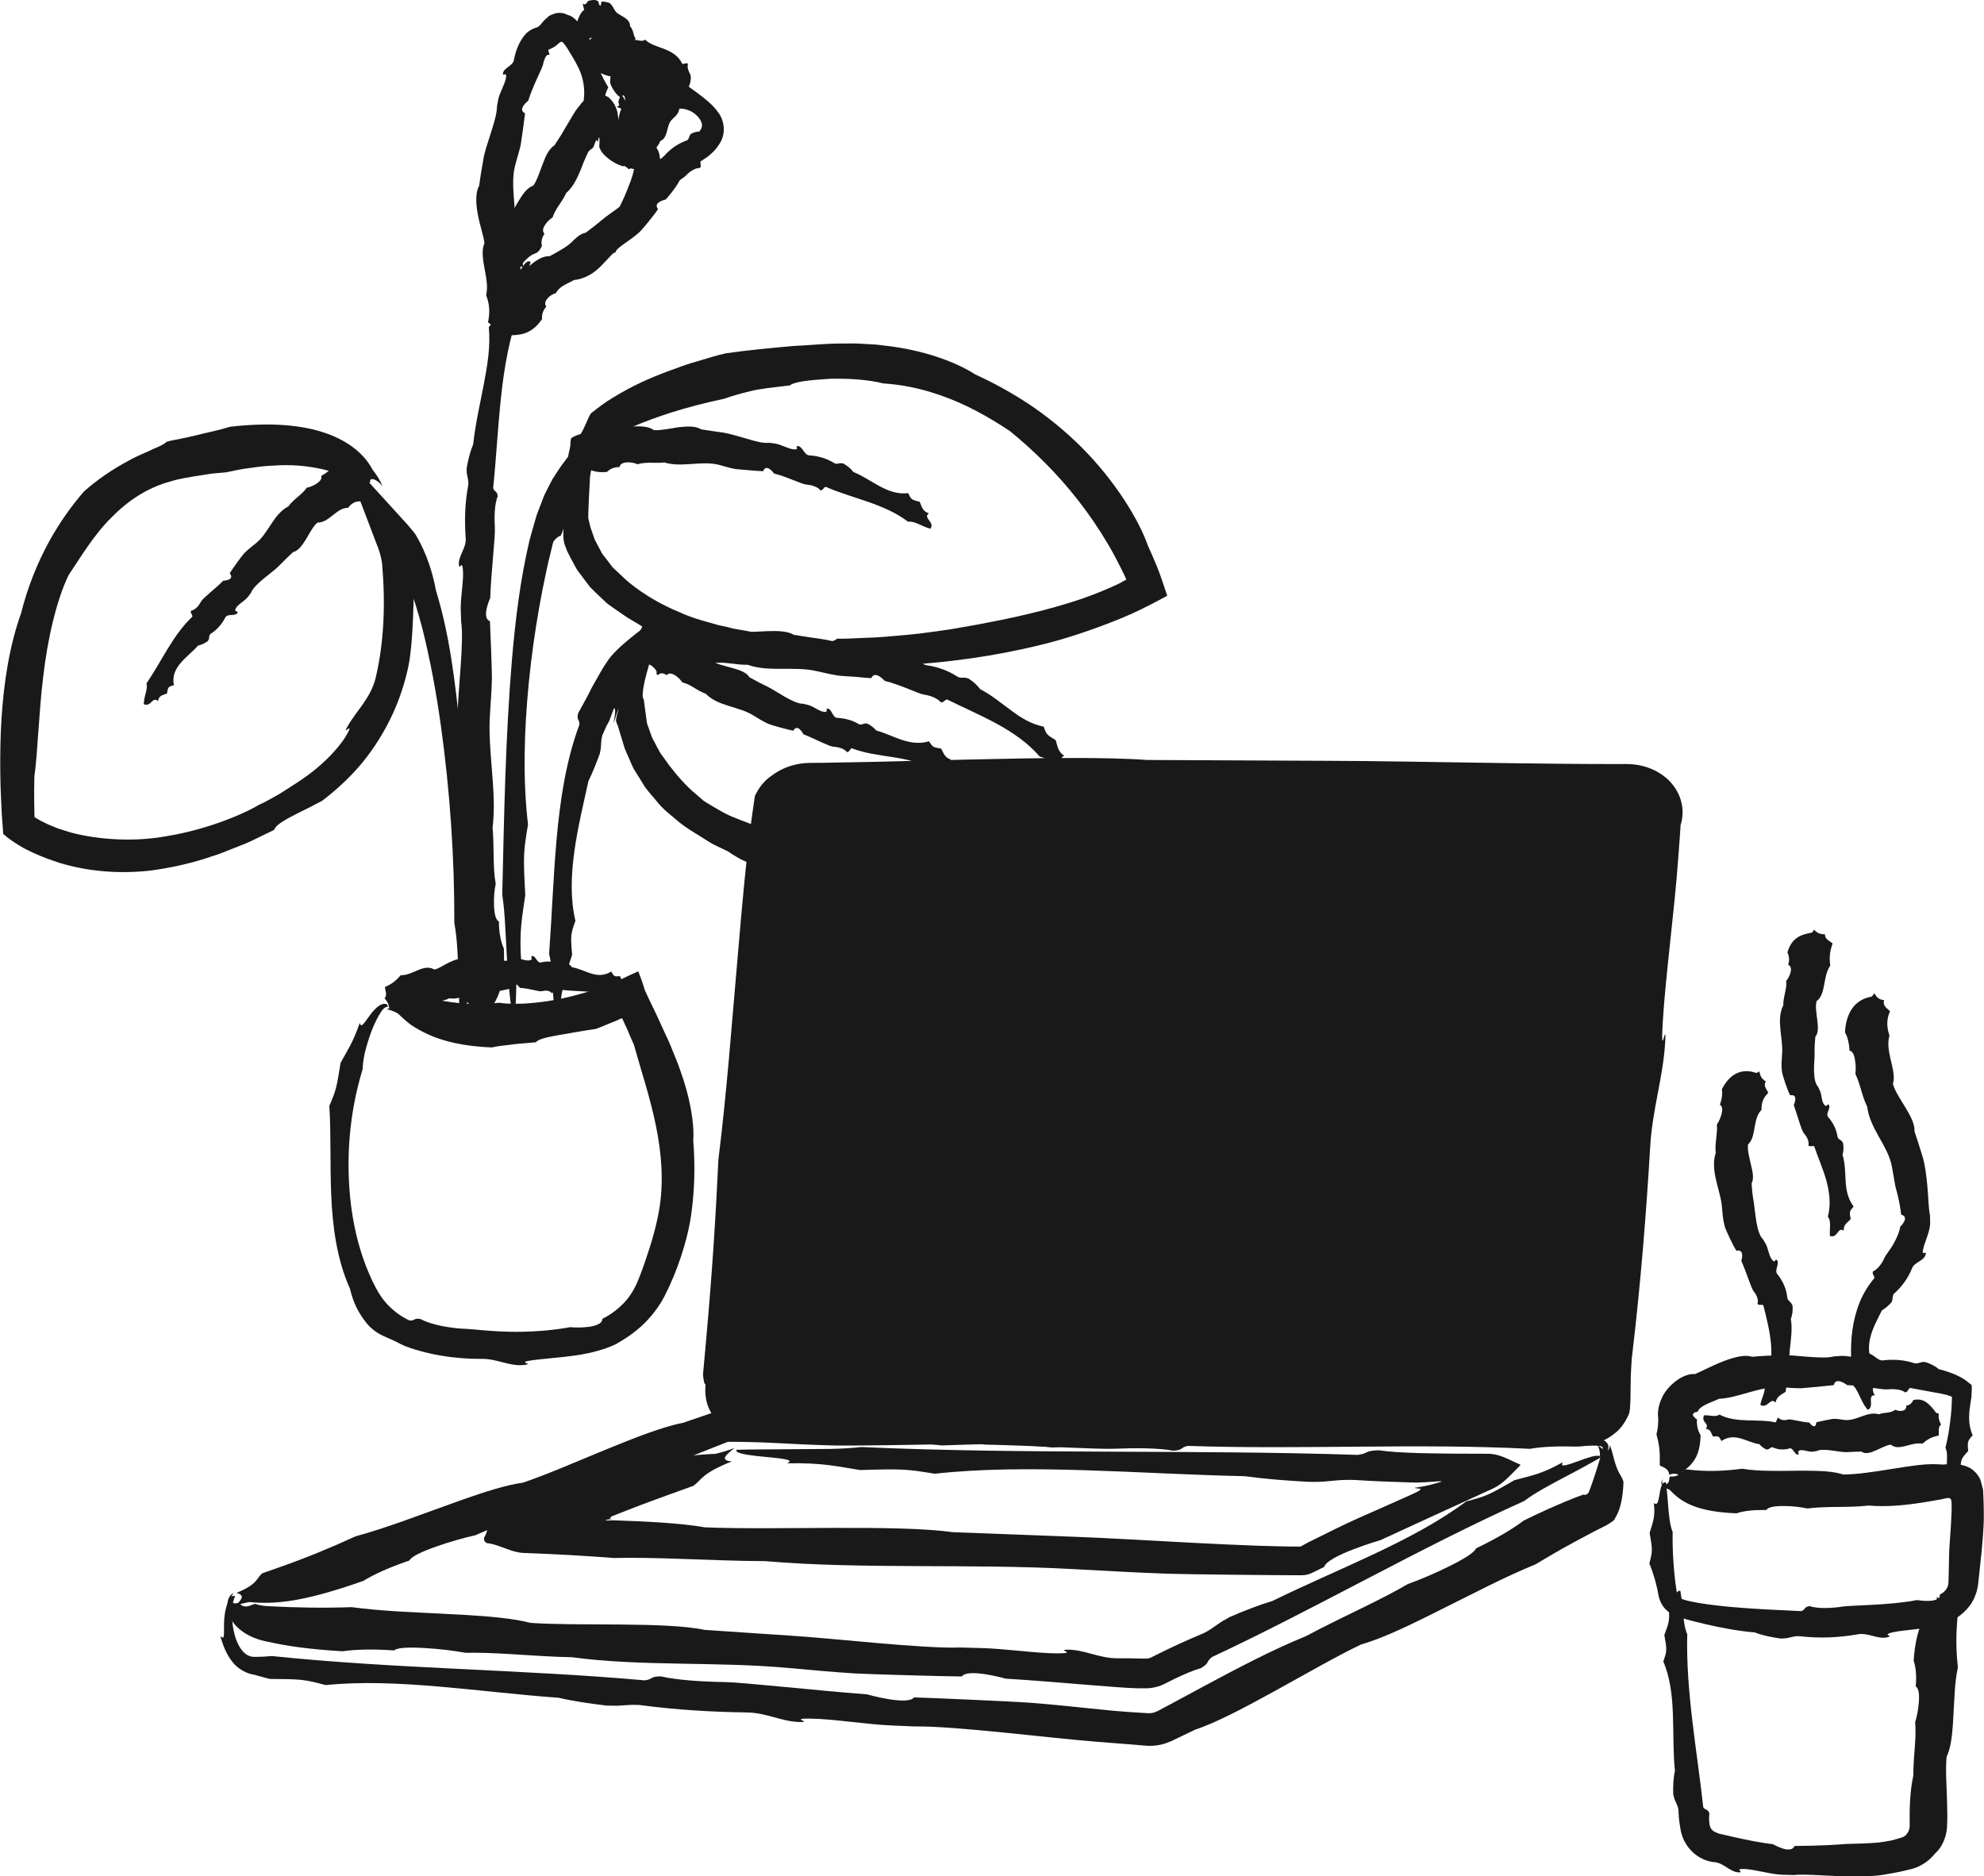
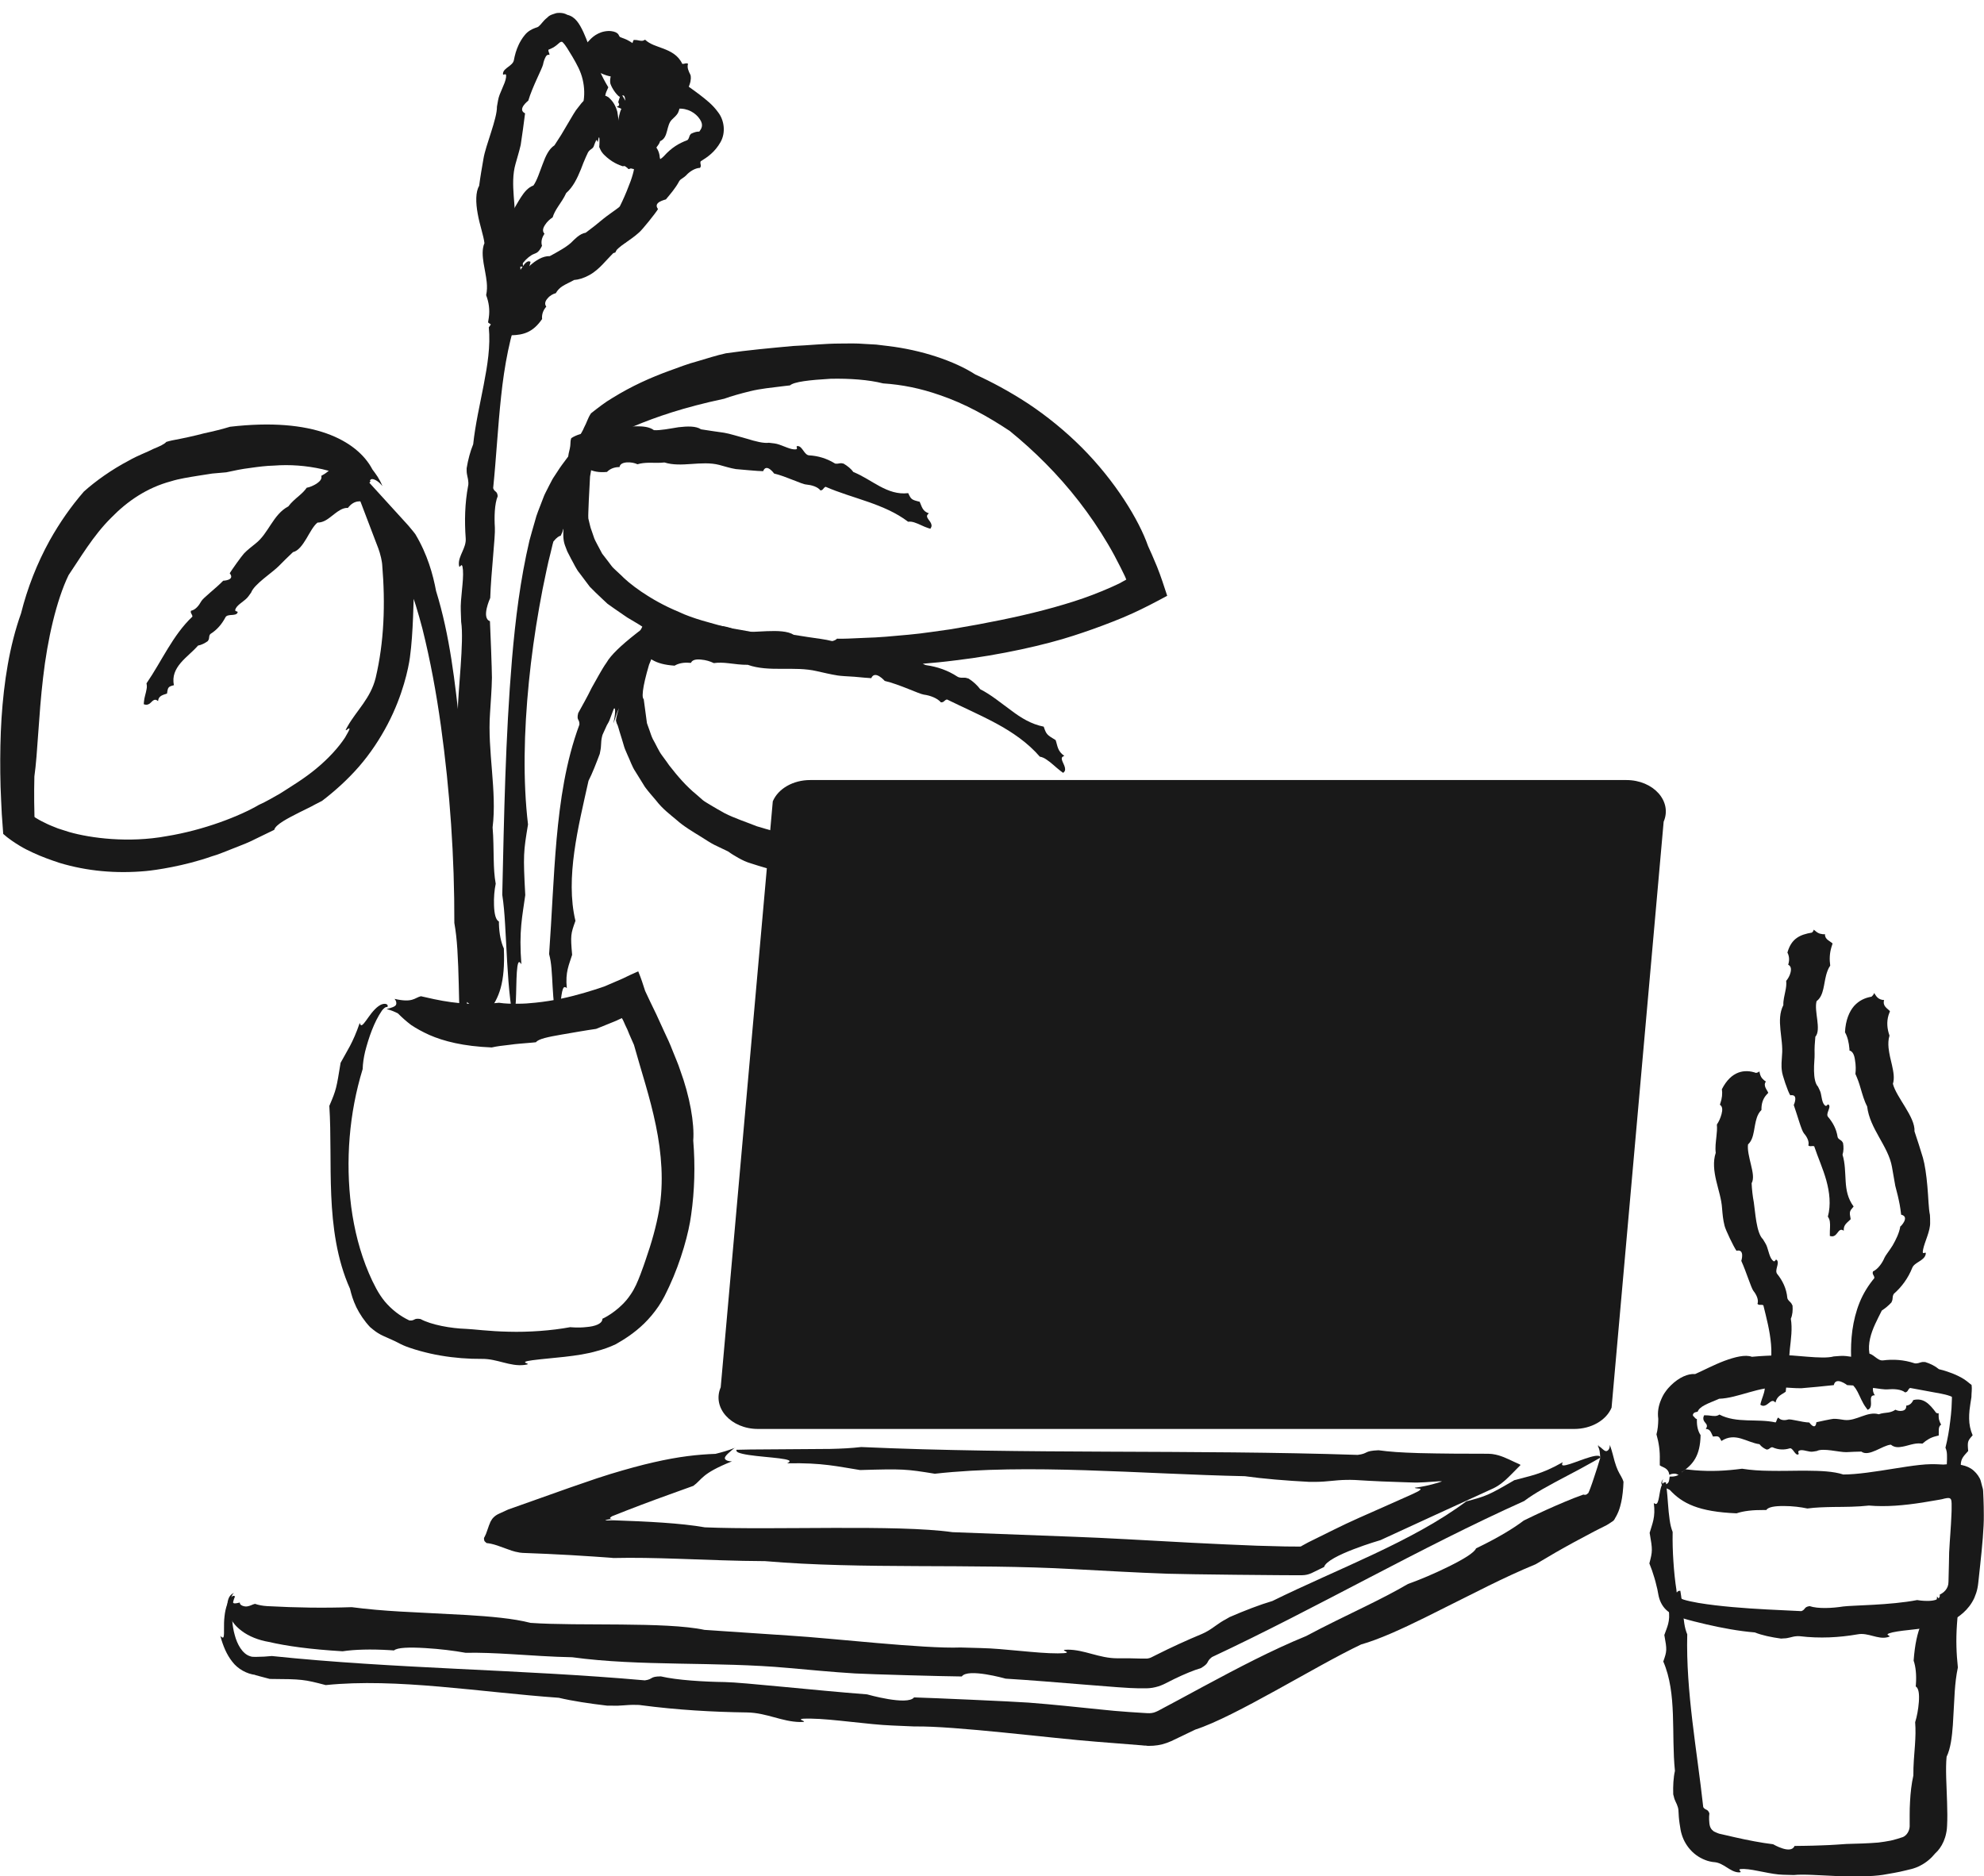
<svg xmlns="http://www.w3.org/2000/svg" id="Layer_2" viewBox="0 0 209.52 198.13">
  <defs>
    <style>
      .cls-1 {
        fill: #191919;
      }
    </style>
  </defs>
  <g id="Illustrations">
    <g>
      <g>
        <g>
          <path class="cls-1" d="M80.05,150.91h86.2c1.78,0,3.37-.9,3.94-2.25l5.5-61.88c.93-2.16-1.08-4.4-3.94-4.4h-86.2c-1.78,0-3.37.9-3.94,2.25l-5.5,61.88c-.93,2.16,1.08,4.4,3.94,4.4Z" />
-           <path class="cls-1" d="M80.05,150.57c-1.22,0-2.11-.43-2.73-1.02-.37-.48-.56-1.05-.55-1.55.01-.25.06-.48.17-.7.05-.13.08-.13.23-.45.12-.26.13-.57.18-.72.37-1.52.72-3.21,1.07-5.19.69-3.96,1.34-9.09,2-16.37-.03-2.66.14-6.25.52-10.45l.09-.97c-.27-.73-.15-3.35.17-6.9.29-3.23.67-6.45,1.05-9,.17-3.27.44-6.51.76-10.07l.15-1.7.03-.27s0-.09.03-.13c.04-.08.09-.15.15-.21.39-.45,1.14-.8,1.91-.85,2.23-.02,4.46-.04,6.7-.07,15.18.56,32.22-.45,48.1-.19,4.86.07,9.72.16,14.91.17,1.62-.02,6.67-.07,11.75-.13,1.27-.02,2.55-.04,3.77-.06.59,0,1.29-.03,1.65,0,.43.03.82.15,1.16.3.7.31,1.11.82,1.24,1.23.09.21.07.39.08.56-.02.08-.02.16-.04.24-.05.17-.1.32-.14.45.05.12.08.32.12.46.03.13.06.29.08.47.03.35.04.79.02,1.28-.04.97-.17,2.15-.32,3.29-.31,2.27-.73,4.38-.73,4.38-.97,10.78-2.61,25.81-2.82,29.51-.25,4.32-.71,9.95-1.29,13.28-.11,2.37.23,1.51.25,3.28l-.46,4.85-.09,1.01c-.09.23-.2.39-.4.59-.41.42-.99.72-1.62.87-.32.07-.64.11-.98.11h-1.22s-2.44.01-2.44.01l-4.87.03c-6.49.07-12.98.14-19.46.21-12.96.15-25.87.28-38.69.08-1.56.14-3,.22-4.86.27-4.02.08-8.44.17-12.46.24l-2.17.06c0,.09-.02.19.28.28,1.5.43,6.84.4,7.93.71.3.09.07.22-.24.32,5.56-.17,7.98.24,11.44.54,6.7-.23,7.11-.21,11.69.22,14.5-1.31,32.14-.44,48.47-.45,1.43.12,3.03.21,4.75.28.43.02.86.04,1.3.05l.69.02c.3,0,.61-.01.91-.05,1.22-.15,2.48-.62,3.54-1.58.32-.3.71-.79.96-1.29.11-.19.19-.39.28-.58.05-.2.07-.41.09-.6.03-.48.03-.57.04-.8,0-.4.02-.78.02-1.15,0-.74.01-1.47.07-2.39.02-.31.05-.93.11-1.34.89-7.52,1.47-14.8,1.89-21.9.24-4.01,1.36-7.28,1.58-10.99.16-2.78-.53,2.42-.25-2.2.27-4.63,1.24-11.87,1.61-17l.17-2.28.08-1.14.02-.36s0,0,.03-.1c.05-.12.09-.29.11-.45.16-.84.05-1.84-.36-2.71-.41-.88-1.08-1.62-1.89-2.14-.81-.53-1.75-.86-2.74-.98-.25-.04-.5-.04-.75-.05-.26-.01-.4,0-.61,0-.39,0-.79,0-1.19,0-3.22,0-6.85-.04-10.51-.09-7.31-.1-14.73-.25-19.29-.25-6.17-.03-12.66-.06-19.15-.09-4.33-.32-11.33-.22-18.59-.05-3.63.09-7.32.18-10.77.26-1.73.03-3.39.06-4.96.09-.39,0-.78,0-1.16.01-.43,0-.99.04-1.46.14-.97.2-1.88.59-2.66,1.18-.29.2-.57.42-.85.72-.31.33-.57.71-.79,1.12-.05.1-.12.21-.16.31l-.06.35c-.03.21-.06.43-.09.65-.04.27-.08.54-.12.81-.16,1.1-.3,2.26-.44,3.47-.28,2.41-.53,5-.76,7.58-.42,4.85-.84,9.72-1.28,14.89-.32,3.56-.67,7.11-1.11,10.64-.29,6.21-.67,12.07-1.28,18.87l-.35,3.88c.02.21.05.4.08.58.03.17.06.38.12.38.04.08.1.02.05.37,0,.29-.03.59.03.93.07.67.32,1.5.95,2.32.64.8,1.68,1.59,3.2,1.91-.69-.32-.89-.68-.79-.83.14-.19,1.21-.02,2.16-.28Z" />
        </g>
        <path class="cls-1" d="M168.83,152.6s0,.04-.06.12c-.06.05,0,.03-.01.04.02.03.05.08.07.14.04.11.08.23.1.35.04.24.05.48.06.72-.19.68-.42,1.36-.66,2.09-.12.36-.24.73-.38,1.1-.07.17-.15.4-.21.51-.06.06-.11.1-.17.14-.06.03-.11.07-.19.05h-.1c-.06,0,.01-.06-.18.02-.56.2-1.15.43-1.79.7-1.27.53-2.72,1.18-4.39,2-1.09.83-2.66,1.77-4.59,2.72l-.45.22c-.18.45-1.32,1.15-2.95,1.95-1.48.73-3,1.37-4.24,1.81-1.44.84-2.91,1.59-4.54,2.39-2.08,1.02-4.16,2.01-6.21,3.11-3.58,1.46-7.21,3.37-10.86,5.33l-2.74,1.48-1.37.73-.67.36c-.14.07-.29.13-.44.18-.34.09-.51.08-1.12.04l-1.54-.1c-1.02-.07-2.04-.16-3.04-.27-2.46-.25-4.92-.52-7.55-.72-1.65-.12-10.25-.5-12.08-.55-.69.9-4.96-.32-4.96-.32-5.49-.42-13.13-1.27-15.02-1.3-2.2-.03-5.07-.2-6.76-.6-1.21.01-.78.3-1.69.42-13.15-1.17-26.42-1.21-39.39-2.57-.55.06-1.07.08-1.67.09h-.01s-.02,0-.02,0c-.18-.01-.41.02-.63-.08-.79-.26-1.34-1.26-1.59-2.23-.28-.99-.34-2.06-.24-3.05.04-.36.12-.7.27-1.02-.08-.05-.15-.12-.3-.01-.41.28-.72,1.22-.81,2.12-.11.9,0,1.79-.09,2.13-.04.19-.2.09-.35-.07.29,1.07.66,1.96,1.26,2.72.58.77,1.54,1.3,2.48,1.4h-.11c.52.14,1.03.27,1.59.42,3.42.02,3.62.05,5.91.65,7.45-.77,16.33.75,24.61,1.34,1.43.34,3.23.61,5.1.83h.47c.99.05,1.54-.1,2.48-.08.16,0,.48,0,.68.04,3.82.5,7.53.71,11.15.76,2.05.03,3.69.98,5.58,1.01,1.42.02-1.23-.4,1.13-.36,2.36.03,6.04.63,8.65.73l2.32.1c4.18-.08,14.58,1.26,19.2,1.61,1.56.12,3.17.25,4.79.38l.3.03h.15c.06.02.18.03.27.03.38,0,.66-.02.99-.07.32-.05.63-.13.94-.24.29-.1.65-.27.79-.34l2.23-1.07c4.24-1.37,12.59-6.65,17.51-8.99,1.91-.54,4.31-1.64,6.68-2.81,2.21-1.11,4.44-2.22,6.8-3.4,1.63-.8,3.27-1.57,4.95-2.26,1.36-.82,2.69-1.59,4.07-2.34.7-.37,1.4-.75,2.12-1.13l.55-.28c.29-.16.69-.32.99-.52l.46-.31c.15-.11.2-.32.31-.47.18-.33.33-.69.43-1.07.08-.28.15-.61.19-.86.03-.2.06-.4.08-.59.04-.39.07-.76.08-1.14-.15-.49-.38-.73-.6-1.22-.11-.24-.22-.54-.34-.95-.13-.43-.21-.91-.5-1.73,0,.45-.2.63-.37.66-.12.02-.27-.1-.44-.25-.09-.08-.18-.16-.28-.23-.05-.03-.1-.06-.15-.06-.01-.03-.06.05-.01-.02.03-.08.03-.04.03-.08Z" />
-         <path class="cls-1" d="M24.86,169.6c.56-.23,1.01-.32,1.45-.41,2.72.25,5.63.03,12.05-2.23,1.07-.66,2.6-1.36,4.45-2.01l.43-.15c.2-.42,1.31-.94,2.88-1.49,1.43-.5,2.88-.91,4.06-1.17,1.4-.62,2.81-1.15,4.38-1.7,2-.7,4-1.37,5.98-2.16,2.7-.72,5.44-1.72,8.21-2.8,2.69-1.06,5.42-2.14,8.11-3.21h.95s1.19.02,1.19.02c.79.02,1.58.04,2.36.08,2.26.11,4.52.24,6.94.29,1.51.03,9.4-.08,11.07-.14.58-.94,4.55.04,4.55.04,5.04.1,12.07.52,13.8.44,2.02-.09,4.65-.09,6.21.21,1.11-.08.69-.35,1.52-.51,12.08.41,24.21-.3,36.13.31.73-.13,1.4-.19,2.26-.23.94-.04,1.92-.06,2.9-.07.49-.01.98-.02,1.46-.04.24,0,.47,0,.69.03.22.04.37.07.36.22,0,.26-.19.58-.34.87.08.05.16.11.3.04.18-.11.42-.27.61-.73.04-.14.07-.32-.01-.55-.11-.23-.29-.36-.43-.44-.29-.15-.49-.17-.72-.23-.83-.14-1.57-.19-1.82-.35-.14-.09-.03-.22.11-.32-2.58.13-3.71-.3-5.31-.63-3.12.18-3.31.15-5.44-.31-6.76,1.2-14.96.18-22.56.07-1.32-.25-2.99-.43-4.7-.54l-.43.02c-.91.01-1.4.19-2.26.23-.14,0-.43.02-.62,0-3.52-.28-6.92-.27-10.23-.12-1.87.09-3.42-.77-5.15-.69-1.3.06,1.14.33-1.02.43-2.16.1-5.55-.28-7.95-.23l-2.13.03c-3.81.31-13.39-.43-17.63-.51-1.68-.04-3.41-.08-5.22-.12-1.35.46-2.77.95-4.19,1.43-4.02.74-12.15,4.72-16.88,6.31-1.81.25-4.11,1-6.39,1.8-2.13.77-4.27,1.54-6.54,2.36-1.57.55-3.15,1.07-4.75,1.51-2.64,1.21-5.17,2.26-8.16,3.31l-1.71.6c-.63.57-.47,1.15-2.72,2.07.32.05.52.2.57.37.06.23-.3.61-.66,1Z" />
        <path class="cls-1" d="M24.7,168.22c-.18.09-.35.22-.47.41-.11.2-.14.32-.18.49-.07.32-.04.63.04.92.09.89.7,1.66,1.45,2.21.74.56,1.77.97,2.84,1.15,1.91.44,4.33.78,7.8.99,1.26-.19,2.97-.24,4.97-.12l.46.03c.35-.31,1.59-.35,3.28-.25,1.54.09,3.07.28,4.28.5,1.55-.03,3.09.04,4.79.14,2.15.13,4.3.29,6.47.33,7.17.98,15.29.44,22.8,1.13,2.3.2,4.6.43,7.06.58,1.54.09,9.57.31,11.28.32.63-.91,4.63.23,4.63.23,5.13.31,12.27,1.02,14.04,1.02.27,0,.56,0,.85,0,.45-.01.82-.08,1.22-.2.2-.06.39-.14.57-.22l.42-.21c.26-.13.51-.25.76-.38,1.02-.49,2-.9,2.78-1.13.97-.59.47-.63,1.15-1.16,11.16-5.23,21.86-11.49,32.97-16.48.6-.45,1.19-.82,1.95-1.26,1.66-.95,3.54-1.87,5.21-2.82l.9-.51c-.04-.09-.08-.17-.24-.19-.83-.07-3.09,1.07-3.7,1.02-.17-.01-.13-.18-.04-.34-2.3,1.31-3.51,1.45-5.12,1.9-2.76,1.61-2.94,1.67-5.08,2.24-5.61,4.21-13.52,7.1-20.47,10.52-1.32.39-2.91,1-4.52,1.7l-.38.22c-.82.43-1.19.82-1.95,1.26-.13.07-.39.22-.57.29-1.66.69-3.27,1.43-4.82,2.21l-.54.27c-.08.04-.16.07-.24.09-.08.02-.18.04-.21.04h-.6c-.86-.03-1.71-.04-2.55-.03-1.91,0-3.46-.91-5.22-.91-1.33,0,1.15.38-1.06.39-2.21.01-5.65-.51-8.1-.56l-2.17-.06c-3.9.15-13.64-.99-17.96-1.25-2.92-.2-6-.4-9.08-.61-4.09-.88-13.3-.38-18.37-.74-1.81-.47-4.27-.68-6.73-.83-2.31-.12-4.63-.24-7.09-.37-1.7-.1-3.39-.24-5.07-.46-2.93.1-5.8.06-8.93-.11-.48-.03-.91-.11-1.28-.24-.28.06-.51.23-.83.27-.31.05-.83-.13-.77-.41-.18.03-.38.1-.56.09-.11,0-.26-.11-.31-.32-.1-.19,0-.56.25-.8Z" />
        <path class="cls-1" d="M77.64,152.89c-.82.33-1.45.49-2.08.65-1.89.07-3.86.28-6.52.89-1.33.3-2.83.71-4.58,1.24-.45.14-.92.29-1.41.45-.92.32-1.88.65-2.88.99-2.01.72-4.18,1.48-6.51,2.31-.34.16-.7.32-1.07.49-.32.17-.48.34-.61.5-.1.16-.21.32-.25.47-.08.16-.11.28-.16.42-.09.26-.17.5-.25.7-.05.1-.09.2-.14.3-.02.06-.06.06-.07.17,0,.08.02.21.05.27.02.05.04.04.06.07l.16.15c.3.03.62.09,1.14.26.24.08.55.19.89.32.4.13.74.31,1.49.43.1.01.2.02.3.03,1.73.06,3.41.14,5.03.23.82.05,1.62.1,2.39.15.39.03.78.06,1.15.08.19.01.38.03.56.04l.27.02.16.02c2.21-.05,4.41,0,6.82.08,3.07.1,6.13.24,9.22.25,10.23.88,21.77.24,32.49.84,3.28.17,6.56.37,10.06.49,1.01.03,4,.08,7.1.11,1.55.01,3.12.03,4.49.04.68,0,1.32,0,1.87.01.14,0,.28,0,.41,0,.2,0,.38,0,.56-.02.35-.04.65-.16.9-.29.76-.37.98-.48,1.15-.56.34-1.21,5.96-2.84,5.96-2.84,1.72-.79,3.61-1.66,5.52-2.54,1.43-.66,2.87-1.32,4.28-1.96.72-.33,1.44-.66,2.14-.98.66-.33.98-.64,1.28-.89.57-.53.92-.91,1.24-1.23l.23-.23s.12-.05.05-.15l-.13-.06c-.18-.08-.35-.16-.51-.23-.66-.31-1.42-.7-2.24-.81-.12-.03-.31-.02-.49-.04-2.4,0-4.93-.01-7.31-.07-.45-.02-.9-.03-1.33-.05-.37-.02-.73-.04-1.07-.06-.69-.05-1.32-.11-1.87-.19-1.61.07-1.01.34-2.2.49-17.53-.58-35.13-.05-52.43-.83-1.05.12-2.03.17-3.29.2-2.72.02-5.7.04-8.42.06l-1.47.03c0,.09-.02.19.18.28,1,.45,4.61.5,5.34.83.2.09.05.22-.17.32,3.76-.08,5.39.35,7.71.71,4.53-.13,4.81-.11,7.89.39,9.82-1.1,21.72.03,32.74.26,1.92.27,4.33.47,6.82.6h.63c1.32-.01,2.03-.19,3.28-.21.21,0,.63-.01.91.01,1.89.12,3.75.2,5.59.25l.71.02h.32s.74-.03.74-.03c.49-.03.97-.07,1.45-.1.16-.01.27,0,.32,0,0,0,.05,0,0,.03l-.13.04-.28.09c-.4.12-.86.24-1.25.32-.81.18-1.23.18-1.16.21.03.03.15.06.34.07.17.01.41,0,.16.2-.06.05-.15.1-.25.15-.2.09-.41.19-.63.3-.87.39-1.8.8-2.74,1.22-1.88.83-3.81,1.67-5.37,2.45l-2.77,1.37c-.19.1-.39.21-.66.36-.04.03-.08.06-.13.07-.02,0-.05,0-.08.01h-.05s-.16,0-.16,0c-.42,0-.86,0-1.33-.01-.93-.03-1.94-.05-3.01-.08-2.14-.08-4.49-.19-6.85-.31-4.72-.25-9.43-.53-12.37-.63-4.16-.16-8.54-.33-12.93-.49-5.83-.83-18.92-.2-26.14-.51-2.58-.45-6.08-.62-9.59-.74h-.22s-.08,0-.08,0c-.07,0-.14,0-.21.01-.11,0-.24,0-.33,0-.03,0-.07,0-.07-.03.06-.02.14-.04.22-.06.17-.03.36-.06.54-.06-.36-.01-.35-.12-.07-.29,1.94-.78,3.95-1.54,6.12-2.32l2.47-.89c.96-.69.81-1.28,4.08-2.59-.45,0-.7-.13-.75-.3-.06-.24.5-.69,1.06-1.15Z" />
      </g>
      <g>
        <g>
          <path class="cls-1" d="M204.56,168.57c0,.31-.07.54-.14.76-1.23,1.21-2.08,2.6-2.33,6.05.22.64.31,1.5.24,2.49l-.02.23c.32.19.39.81.33,1.65-.06.77-.2,1.53-.39,2.13.06.78.04,1.55-.02,2.4-.08,1.07-.18,2.15-.17,3.23-.2.89-.3,1.81-.35,2.75-.03.47-.04.95-.04,1.43,0,.4,0,.8,0,1.21-.03.47-.3.93-.71,1.11-.38.13-.84.27-1.27.37-.44.08-.88.16-1.33.21-1.09.09-2.19.12-3.37.15-.37.02-1.52.12-2.69.15-1.17.05-2.37.05-2.79.06-.18.46-.75.43-1.27.26-.52-.16-.99-.44-.99-.44-1.25-.15-2.74-.44-4.01-.73-.63-.15-1.22-.28-1.7-.39-.2-.06-.33-.14-.43-.18-.22-.08-.46-.33-.54-.64-.04-.11-.07-.4-.08-.65-.01-.25,0-.47.03-.67-.19-.52-.41-.28-.65-.66-.66-6.02-1.84-12.16-1.69-18.25-.15-.36-.24-.7-.31-1.14-.15-.95-.19-2-.34-2.95l-.08-.51c-.09,0-.19,0-.27.07-.42.37-.35,1.64-.65,1.91-.08.07-.22.02-.32-.05.21,1.32-.17,1.91-.45,2.74.29,1.59.28,1.69-.11,2.8,1.47,3.4.83,7.63,1.23,11.55-.16.7-.21,1.58-.18,2.48l.06.22c.09.47.31.7.43,1.14.02.07.06.22.06.32.02.47.05.93.12,1.39l.11.69c.06.32.17.67.31.99.29.64.74,1.22,1.33,1.66.29.21.61.39.95.52.17.07.34.12.52.16.17.04.38.07.46.07.98.08,1.64,1.03,2.55,1.08.69.02-.54-.4.59-.36,1.13.04,2.85.59,4.12.61l1.12.03c1.01-.11,2.76.04,4.57.11,1.81.08,3.69.05,4.85-.13.78-.14,1.59-.26,2.41-.47l.62-.15c.26-.07.64-.2.92-.36.61-.31,1.14-.76,1.56-1.28.34-.3.66-.73.89-1.26.11-.26.21-.55.27-.86.07-.3.1-.67.1-.8.04-.76.03-1.61,0-2.48-.05-1.74-.18-3.54-.05-4.81.43-.89.57-2.12.66-3.35.06-1.16.13-2.32.2-3.55.06-.85.15-1.69.33-2.53-.16-1.49-.21-2.89-.1-4.51l.07-.92c-.3-.41-.9-.46-.93-1.71-.16.14-.38.2-.55.19-.24-.02-.46-.27-.68-.52Z" />
          <path class="cls-1" d="M175.68,156.22c-.07.04-.12.09-.16.15-.05.08-.09.21-.07.29.01.08.05.17.1.23.03.04.06.05.09.08.13.11.2.12.28.17.16.09.28.13.42.21,1.31,1.42,3.04,2.31,7.05,2.47.73-.25,1.72-.36,2.87-.35h.27c.2-.32.91-.43,1.88-.42.88,0,1.76.11,2.46.26.89-.12,1.78-.14,2.76-.16,1.25-.01,2.49-.01,3.74-.15,1.82.16,3.74-.02,5.66-.32l1.43-.24.35-.06c.12-.02.26-.04.27-.05l.27-.07c.18-.03.41-.11.59-.01.17.12.14.35.16.54,0,.13,0,.23,0,.38,0,.28,0,.55-.02.83-.05,1.29-.17,2.57-.24,3.95,0,.43-.04,1.75-.07,3.09,0,.38-.12.67-.32.91-.2.24-.47.39-.61.46.11.49-.55.64-1.17.66-.62.02-1.21-.09-1.21-.09-2.82.55-6.85.55-7.82.68-1.14.18-2.65.26-3.54-.04-.63.1-.4.36-.87.53-2.43-.12-4.86-.21-7.28-.43-1.21-.11-2.41-.24-3.6-.44l-.87-.17c-.31-.08-.46-.1-.69-.18-.44-.14-.75-.56-.75-1.02l-.1-.69-.09-.77c-.05-.52-.1-1.03-.13-1.55-.07-1.03-.1-2.07-.08-3.11-.16-.41-.25-.8-.32-1.3-.16-1.08-.19-2.28-.32-3.36l-.07-.59c-.09,0-.19,0-.28.08-.43.41-.37,1.86-.68,2.17-.08.08-.22.03-.32-.06.2,1.52-.17,2.19-.44,3.15.32,1.83.31,1.94-.03,3.23.2.49.38,1,.53,1.52.08.26.15.52.21.79l.1.4c.03.12.08.4.11.58.11.61.37,1.18.82,1.61.45.43,1.03.69,1.64.86.96.29,1.74.47,2.62.68,1.7.39,3.42.71,5.11.85.77.31,1.75.51,2.77.65l.26-.02c.55,0,.84-.19,1.36-.23.09,0,.26-.02.37,0,2.1.25,4.14.14,6.1-.2,1.1-.21,2.11.56,3.14.31.77-.18-.72-.22.55-.52,1.26-.28,3.34-.32,4.74-.73l.62-.17c.24-.06.57-.17.85-.3.72-.39,1.81-1.11,2.42-2.44.14-.33.26-.67.33-1.03.04-.17.06-.37.08-.52l.04-.36c.05-.49.11-.99.16-1.49.22-2.01.41-4.07.39-5.35,0-.3,0-.59-.01-.9,0-.43-.04-1.07-.06-1.62,0-.26-.11-.46-.15-.69-.07-.22-.1-.47-.21-.66-.2-.39-.53-.78-.92-1.03-.76-.49-1.83-.53-2.92-.43-.68-.03-.9-.05-1.3-.04-.37,0-.78.04-1.2.08-.84.09-1.78.24-2.73.39-1.91.31-3.9.62-5.34.62-1.04-.34-2.42-.39-3.81-.4-1.31-.01-2.63.04-4.02.01-.96-.01-1.92-.07-2.86-.22-1.67.22-3.25.31-5.02.16l-.99-.1c-.22.14-.36.35-.61.53-.13.09-.27.16-.46.2-.1.02-.22.04-.31.04-.05,0-.11,0-.17,0h-.04s-.02,0-.02,0c0,0,0,0-.02,0-.03.06-.1.15-.1.18,0-.03.07-.12.09-.16v.03s-.01.06-.01.06l-.02.14c-.01.1-.03.19-.06.28-.04.11-.13.21-.27.28-.07.04-.16.05-.27.04-.05-.02-.16-.11-.16-.24,0-.16.06-.24.15-.33Z" />
          <path class="cls-1" d="M177.53,155.93c-.03-.19.04-.33.1-.48,1.16-.79,1.92-1.7,1.96-3.89-.26-.39-.4-.92-.39-1.54v-.15c-.13-.04-.22-.12-.29-.25-.1-.01-.16-.17-.12-.26.08-.18.19-.21.49-.27.09-.27.37-.5.73-.69.46-.25,1-.43,1.54-.68,1.99-.06,4.23-1.34,6.54-1.2.69.01,1.39.1,2.14.09.45-.03,2.9-.26,3.43-.33.2-.95,1.41,0,1.41,0,1.57.05,3.72.51,4.25.45.62-.06,1.44-.03,1.87.32.35-.06.26-.33.53-.47l2.71.5c.45.08.67.12,1,.2.15.04.31.08.47.14.08.03.16.06.23.1v.22s-.04.97-.04.97c-.03.44-.08.94-.14,1.4-.11.94-.27,1.87-.5,2.78.11.25.15.47.16.74.03.6-.06,1.24-.02,1.84l.02.32c.09.01.19.03.28,0,.46-.15.54-.93.87-1.05.09-.03.22.02.31.08-.04-.83.4-1.12.78-1.58-.09-1.01-.06-1.06.47-1.66-.25-.57-.36-1.16-.37-1.74,0-.31,0-.55.04-.92.05-.45.13-.91.2-1.36,0-.42.08-.88.02-1.29-.34-.27-.65-.55-1.06-.77-.4-.22-.86-.43-1.29-.57-.21-.07-.47-.17-.63-.21l-.47-.12c-.39-.33-.91-.59-1.46-.76h-.15c-.3-.02-.49.14-.78.15-.05,0-.15,0-.2-.02-1.12-.37-2.24-.44-3.32-.3-.61.07-1.06-.8-1.62-.71-.42.06.35.33-.35.43-.7.09-1.78-.26-2.55-.19l-.68.05c-1.21.35-4.3-.22-5.7-.13-.94.04-1.93.07-2.94.17-.7-.26-1.8.02-2.91.43-1.11.42-2.22,1.01-3.08,1.39-.76-.06-1.7.35-2.56,1.19-.19.19-.37.38-.56.65-.22.29-.36.58-.49.89-.26.61-.39,1.29-.29,1.99,0,.03,0,.07,0,.11-.01.51-.05,1.03-.19,1.54.25.88.38,1.73.35,2.71v.56c.31.24.91.25,1.01,1.01.15-.09.36-.13.54-.13.24,0,.48.15.71.3Z" />
          <path class="cls-1" d="M204.74,149.24c-.09.05-.18.01-.27-.03-.73-.99-1.36-1.61-2.42-1.35-.13.31-.36.52-.67.58h-.07c.02.35-.15.5-.42.55-.24.05-.5,0-.73-.11-.22.16-.46.24-.73.29-.34.05-.69.06-1.02.19-1.21-.36-2.38.75-3.63.6-.38-.05-.75-.13-1.15-.12-.24.02-1.53.29-1.81.36-.1.95-.75.03-.75.03-.83-.03-1.97-.41-2.26-.31-.34.1-.78.09-1-.21-.19.08-.15.35-.3.51-1.93-.43-4.11.12-5.93-.83-.15.1-.28.14-.44.15-.33.02-.66-.08-1-.07h-.18c-.04.09-.07.18-.08.26-.04.45.39.56.38.88,0,.09-.06.21-.12.3.49-.01.56.43.76.8.61-.06.63-.04.89.47,1.48-.97,2.67.16,4.02.34.2.26.47.45.77.57l.08-.02c.16,0,.27-.19.43-.22.03,0,.08-.02.11,0,.6.27,1.21.29,1.8.11.33-.1.56.74.88.65.23-.07-.19-.32.2-.44.38-.11.98.22,1.4.13l.38-.06c.67-.35,2.37.14,3.13.12.51-.03,1.04-.05,1.58-.06.79.6,2.25-.68,3.12-.73.38.32.81.29,1.23.21.4-.07.78-.21,1.2-.29.29-.06.59-.07.9-.03.44-.39.87-.65,1.41-.78l.31-.08c.04-.35-.11-.93.26-1.15-.09-.13-.17-.33-.22-.5-.06-.23-.05-.48-.05-.73Z" />
        </g>
        <path class="cls-1" d="M185.81,113.13c-.1.12-.23.15-.36.18-1.21-.43-2.63-.21-3.61,1.72.07.46.02.97-.17,1.51l-.04.13c.29.19.29.55.17,1-.11.4-.28.79-.49,1.09.04.44,0,.84-.05,1.29-.06.57-.14,1.13-.07,1.7-.31.93-.18,1.95.05,2.94.23.99.56,1.95.62,2.93.05.6.1,1.2.26,1.82.08.4.99,2.29,1.26,2.65.92-.22.51,1.07.51,1.07.54,1.19,1.03,2.84,1.28,3.17.31.38.58.94.43,1.37.18.2.39.03.62.15.33,1.35.69,2.69.81,4.12.12,1.41-.04,2.91-.72,4.16.08.21.08.39.05.6-.06.47-.28.92-.4,1.37l-.06.25c.08.05.16.1.25.11.46.06.74-.52,1.07-.51.09,0,.2.09.28.17.16-.7.63-.82,1.08-1.14.08-.9.09-.93.67-1.4-.39-1.09-.34-2.07-.23-3.12.11-1.03.28-2.14.1-3.19.18-.4.22-.9.18-1.39l-.06-.11c-.1-.25-.31-.33-.43-.54-.02-.04-.06-.11-.06-.16-.09-1.01-.52-1.85-1.07-2.53-.31-.39.27-1.1-.02-1.45-.21-.25-.15.39-.51-.03-.36-.42-.42-1.3-.72-1.76l-.25-.42c-.72-.67-.82-2.98-.97-3.91-.12-.64-.2-1.33-.23-2.01.27-.49.11-1.2-.07-1.96-.18-.76-.39-1.57-.31-2.14.4-.37.52-.88.62-1.38.09-.47.15-.95.3-1.41.1-.32.26-.62.5-.85-.02-.6.13-1.14.5-1.57.07-.08.14-.16.22-.24-.13-.31-.58-.77-.25-1.19-.14-.08-.3-.22-.42-.36-.15-.19-.22-.44-.27-.71Z" />
        <path class="cls-1" d="M197.93,104.86c-.06.19-.18.29-.29.4-.7.12-1.31.4-1.84.98-.5.58-.9,1.49-.96,2.78.27.47.41,1.07.47,1.76v.16c.35.09.52.48.59,1.04.09.5.09,1.02.04,1.44.22.48.39.95.54,1.48.2.67.38,1.34.7,1.95.28,2.38,2.23,4.18,2.62,6.38.11.65.23,1.3.35,2,.04.21.24.86.37,1.51.15.65.22,1.31.25,1.54.96.22-.07,1.29-.09,1.24-.1.68-.47,1.42-.81,2.01-.36.58-.76,1.06-.86,1.3-.23.55-.69,1.21-1.21,1.44-.13.34.15.39.14.71-.62.74-1.18,1.63-1.56,2.58-.38.94-.62,1.93-.76,2.92-.27,1.98-.12,3.92.11,5.87.19.2.31.39.44.64.28.54.51,1.16.87,1.64l.19.26c.09-.04.17-.08.23-.16.29-.38-.04-1.03.22-1.29.07-.07.2-.09.31-.08-.41-.63-.11-1.06.1-1.55-.4-.77-.38-.86-.01-1.46-.74-.83-.83-1.95-.59-3,.24-1.06.79-2.04,1.24-2.95.36-.23.7-.51,1.02-.86l.04-.11c.12-.22.04-.44.15-.68.02-.04.05-.12.1-.15.79-.7,1.46-1.6,1.9-2.7.23-.6,1.27-.74,1.42-1.43.11-.49-.45.28-.27-.52.15-.79.78-1.96.74-2.86.01-.26-.01-.52-.02-.78-.15-.7-.16-1.86-.27-3.03-.1-1.17-.27-2.33-.47-3.01-.28-.91-.57-1.86-.89-2.79.1-1.5-1.92-3.59-2.28-5.02.19-.61.05-1.29-.09-1.94-.15-.62-.3-1.22-.37-1.86-.04-.44-.03-.88.1-1.29-.25-.72-.32-1.44-.1-2.17l.15-.41c-.25-.29-.81-.52-.62-1.18-.17,0-.37-.05-.53-.14-.21-.11-.37-.35-.51-.6Z" />
        <path class="cls-1" d="M191.53,98.19c-.01.14-.1.22-.18.3-1.25.21-2.17.61-2.59,2.11.18.34.23.75.11,1.18l-.03.1c.3.15.34.45.25.82-.08.34-.26.65-.46.89.04.37-.01.72-.09,1.09-.09.48-.23.96-.21,1.47-.81,1.58.03,3.55-.14,5.29-.03.54-.1,1.1-.01,1.68.02.37.64,2.21.88,2.55.48-.07.55.18.53.46-.02.27-.16.57-.16.57.4,1.14.82,2.71,1.08,3,.31.35.58.86.46,1.27.19.17.39,0,.62.09.41,1.23.93,2.35,1.28,3.61.34,1.24.5,2.57.16,3.82.12.17.18.32.21.52.06.42-.01.87,0,1.29v.23c.11.02.2.05.29.04.45-.05.55-.62.87-.69.09-.02.22.03.31.09-.05-.64.38-.84.73-1.21-.15-.8-.14-.82.31-1.34-.63-.86-.78-1.73-.84-2.66-.06-.92-.05-1.92-.33-2.81.12-.38.13-.83.05-1.25l-.06-.09c-.1-.2-.33-.24-.45-.41-.02-.03-.06-.09-.06-.13-.13-.86-.52-1.54-1.01-2.12-.28-.33.33-.98.09-1.26-.18-.22-.19.34-.49-.02-.31-.37-.26-1.12-.48-1.53l-.18-.38c-.3-.3-.41-.98-.42-1.66-.02-.69.08-1.39.06-1.81-.02-.57.02-1.18.08-1.8.66-.76-.16-2.7.13-3.76.42-.31.59-.79.71-1.29.11-.47.17-.96.3-1.46.1-.35.21-.69.43-1-.09-.67-.07-1.29.13-1.96l.12-.38c-.27-.26-.84-.43-.8-.98-.16.02-.37-.01-.55-.06-.23-.07-.43-.24-.63-.41Z" />
      </g>
      <g>
        <path class="cls-1" d="M40.84,106.57c.49.12.83.28,1.18.45.42.42.87.83,1.4,1.23.54.36,1.17.71,1.92,1.05,1.51.66,3.59,1.2,6.59,1.32.55-.13,1.19-.2,1.9-.28.72-.11,1.51-.15,2.37-.23l.4-.04c.26-.36,1.29-.56,2.71-.81,1.29-.22,2.58-.45,3.64-.6.62-.25,1.25-.5,1.88-.76l.24-.1.07-.03.14-.07c.09-.04.19-.09.29-.13l.1-.05c.17.24.3.65.46.95l.12.25.22.54.48,1.09c.76,2.74,1.71,5.55,2.31,8.5.61,2.94.85,6.03.35,8.92-.31,1.76-.8,3.48-1.42,5.26-.09.28-.29.85-.56,1.57-.29.75-.58,1.47-1.06,2.15-.92,1.39-2.42,2.29-2.95,2.52,0,.54-.8.81-1.7.88-.86.1-1.7.01-1.7.01-1.99.37-4.42.54-6.5.48-2.08-.04-3.81-.28-4.5-.3-1.61-.05-3.7-.43-4.81-1.04-.76-.13-.56.21-1.18.15-1-.47-1.88-1.16-2.59-2-.35-.43-.64-.87-.92-1.39-.28-.52-.54-1.06-.77-1.61-.94-2.2-1.54-4.58-1.86-7-.62-4.85-.22-9.89,1.21-14.55.02-.61.1-1.16.26-1.85.38-1.47.94-3.12,1.78-4.33.16-.2.36-.41.57-.37.03-.09.09-.18-.07-.29-.23-.12-.61,0-.87.2-.28.2-.52.47-.74.74-.43.55-.76,1.11-.99,1.25-.13.08-.21-.06-.25-.22-.74,2.16-1.34,2.94-2.02,4.21-.44,2.67-.44,2.81-1.19,4.55.19,2.98.06,6.14.2,9.44.14,3.28.58,6.76,1.98,9.87.15.61.31,1.19.67,1.95.36.73.85,1.46,1.45,2.1l.34.28c.73.59,1.25.72,2.03,1.09.13.06.4.18.56.27.39.21.79.39,1.21.53.43.15.75.24,1.13.35.73.2,1.46.37,2.19.49,1.46.25,2.92.36,4.36.35,1.61-.02,2.96.83,4.49.64,1.13-.14-1.01-.25.85-.5,1.85-.25,4.82-.37,6.83-.98.59-.15,1.34-.41,1.96-.71.83-.47,1.95-1.16,3.01-2.2.53-.52,1.04-1.12,1.5-1.8.23-.34.44-.69.63-1.06.19-.37.33-.68.5-1.03,1.27-2.73,2.08-5.72,2.32-7.58.36-2.51.44-5.19.22-7.84.14-1.79-.36-4.67-1.38-7.43-.22-.7-.54-1.38-.8-2.06-.26-.68-.56-1.34-.86-1.96-.3-.66-.6-1.3-.87-1.9-.43-.88-.82-1.69-1.17-2.45-.2-.63-.43-1.35-.73-2.07-.52.23-1.11.5-1.72.8l-1.89.81c-.33.11-.66.22-1,.33-.33.1-.65.2-.98.3-1.66.49-3.38.88-5.25,1.07-.64.07-1.28.12-1.93.11-.64.01-1.29,0-1.93-.1-2.24.25-4.41.14-6.86-.38l-1.39-.31c-.68.17-.86.72-2.78.28.18.21.22.44.16.61-.09.22-.53.34-.98.46Z" />
        <path class="cls-1" d="M67.8,68.15c-.05,0-.12-.06-.11-.08-.08.08-.17.14-.21.13.01,0,0,0,.02,0,.04.01.06.04.07.07.27.39.21.4.34.54.08.11.19.23.28.33.21.21.43.4.71.56.55.32,1.27.53,2.34.6.4-.24.95-.36,1.58-.3h.15c.13-.31.53-.4,1.07-.34.49.04.97.18,1.34.37.5-.07,1-.05,1.53.01.69.08,1.37.18,2.06.17,2.23.8,4.92.11,7.29.67.72.16,1.46.34,2.22.46.24.04.98.09,1.74.13.75.07,1.52.14,1.79.15.19-.45.55-.38.86-.19.31.19.56.48.56.48,1.58.37,3.6,1.37,4.14,1.45.65.08,1.43.38,1.79.81.36.03.34-.24.65-.3,1.73.85,3.5,1.62,5.21,2.54,1.7.92,3.33,2.04,4.59,3.5.27.05.48.15.71.31.52.34.98.82,1.48,1.2l.27.2c.07-.06.14-.12.18-.21.17-.45-.42-1.05-.31-1.39.03-.09.15-.16.26-.19-.74-.51-.71-1.07-.92-1.67-.95-.57-.98-.61-1.26-1.42-1.31-.26-2.39-.92-3.43-1.71-1.06-.76-2.1-1.65-3.27-2.24-.3-.4-.74-.82-1.24-1.13l-.15-.04c-.3-.11-.53,0-.82-.08-.05-.01-.15-.04-.2-.08-1.02-.67-2.14-1.05-3.28-1.21-.63-.1-.9-1.05-1.5-1.11-.45-.05.29.41-.46.33-.74-.09-1.79-.66-2.6-.77-.24-.04-.48-.06-.72-.09-1.32.08-4.48-.97-5.83-1.13-.94-.13-1.92-.28-2.9-.44-1.25-.8-4.31-.11-5.94-.34-.55-.43-1.34-.57-2.14-.65-.75-.08-1.51-.09-2.31-.16-.55-.05-1.11-.12-1.66-.28-1,.21-1.91.3-3.08.32-.23,0-.45.01-.72.04-.15.18-.22.42-.38.66-.09.12-.17.23-.41.39-.07.05-.15.11-.22.16-.05.04-.11.09-.16.14-.07.07-.19.21-.25.34-.07.11-.15.41-.12.62.01.16.12.41.18.48.15.21.27.28.36.35-.1-.25-.04-.56.13-.63.24-.06.53-.15.71-.33Z" />
        <path class="cls-1" d="M111.22,92.53c-.39.08-.7.07-1,.05-.89-.47-1.8-.84-3.02-1.1-1.22-.25-2.77-.4-4.95-.47-.8.24-1.9.33-3.17.21l-.3-.03c-.24.32-1.05.34-2.13.22-.98-.14-1.95-.36-2.7-.65-1.01-.04-1.99-.21-3.06-.42-1.36-.29-2.71-.63-4.09-.9-1.08-.43-2.26-.76-3.39-1.14-1.13-.38-2.32-.68-3.49-1.04-1.12-.45-2.31-.83-3.38-1.37-.52-.29-1.05-.59-1.56-.9-.25-.16-.52-.3-.75-.48l-.66-.58c-1.11-.9-2.01-1.96-2.9-3.1-.12-.19-.4-.56-.75-1.04-.36-.47-.62-1.12-.98-1.74-.16-.32-.25-.66-.37-.98-.06-.16-.12-.32-.17-.47l-.08-.23c-.02-.13-.03-.25-.05-.37-.13-.97-.24-1.75-.29-2.16-.16-.12-.14-.65,0-1.41.07-.38.18-.84.32-1.37.08-.28.16-.57.24-.85.26-.63.51-1.25.76-1.87-.1-.28-.21-.57-.32-.75-.1-.19-.21-.29-.18-.3-.14-.07-.32-.14-.44-.25,0-.19-.08-.34.01-.58.03-.11.05-.22.11-.34.03-.06.05-.12.08-.18l.02-.05v-.02s-.03.03-.03.03l-.17.12c-.45.33-.93.66-1.28.95-1.5,1.18-2.6,2.22-3.05,3.01-.52.73-1.05,1.77-1.57,2.67-.48,1-1,1.88-1.42,2.66-.2.83.15.59.13,1.21-1.45,3.92-2.04,8.04-2.41,12.1-.36,4.07-.5,8.12-.79,12.14.13.49.2.95.25,1.53.11,1.26.12,2.65.29,3.9l.11.68c.09,0,.19-.01.27-.11.38-.48.31-2.13.63-2.47.08-.09.22-.03.32.07-.18-1.72.24-2.47.56-3.52-.18-2.07-.15-2.2.35-3.59-1.09-4.54.31-9.96,1.38-14.79.41-.8.8-1.82,1.19-2.85l.05-.27c.13-.57.05-.92.17-1.47.02-.09.06-.27.12-.38l.35-.77c.07-.17.08-.17.1-.2l.05-.09c.07-.11.12-.22.18-.35.11-.25.21-.6.43-1.15.13-.32.21.01.15.51-.04.48-.22,1.1-.14.89.07-.16.17-.45.26-.74.05-.15.09-.3.16-.46.06-.16.17-.36.16-.37.02-.07-.08.25-.17.55-.08.31-.15.59-.16.74,0,.05,0,.08.01.1l.08.27c.15.26.11.31.54,1.65.08.27.17.55.25.84.09.29.24.56.35.85.27.56.46,1.19.82,1.72.34.55.68,1.1,1.01,1.63.37.51.78.95,1.16,1.41.72.94,1.55,1.54,2.15,2.05.8.72,1.72,1.25,2.64,1.82.46.28.91.6,1.39.84l1.46.7c.29.22.65.44,1.06.67.41.23.86.45,1.36.59,1,.33,2.13.65,3.28.94,2.29.5,4.65.85,6.32,1.24,1.12.63,2.74,1.02,4.39,1.29,1.54.27,3.11.41,4.78.59,1.15.11,2.3.23,3.44.4,2.03-.18,3.92-.32,6.14-.46l1.26-.1c.51-.38.48-.96,2.12-1.3-.22-.12-.34-.32-.36-.5-.02-.24.26-.52.53-.8Z" />
        <path class="cls-1" d="M60.93,49.36c.2-.71.58-1.24.97-1.67,1.42-1,2.94-1.78,5.12-2.71,2.19-.91,5.08-1.94,9.46-2.87.77-.28,1.7-.54,2.76-.8,1.06-.26,2.28-.38,3.58-.54l.61-.07c.41-.38,2.05-.57,4.3-.7,2.01-.04,4,.1,5.53.49,1.99.13,3.95.52,6,1.24,2.62.89,5.05,2.24,7.37,3.78,2.61,2.12,5.11,4.6,7.32,7.45,1.1,1.42,2.13,2.93,3.06,4.51.47.79.9,1.6,1.31,2.42l.39.79c.08.17.17.35.23.53-.24.14-.49.28-.76.42-.54.26-1.24.57-1.86.82-1.28.53-2.59.98-3.91,1.37-2.93.88-5.92,1.53-9.13,2.13-.5.09-1.54.27-2.84.5-1.31.17-2.89.44-4.48.58-1.6.15-3.2.3-4.56.33-1.35.06-2.45.12-3.01.09-.39.46-1.95.41-3.4.25-1.44-.24-2.77-.59-2.77-.59-1.72-.1-3.53-.53-5.38-.83-1.79-.5-3.63-.93-5.16-1.66-3.16-1.31-5.35-3.09-6.08-3.86-.23-.21-.48-.44-.72-.67-.26-.22-.43-.52-.65-.79-.21-.28-.42-.55-.64-.83-.16-.31-.33-.62-.49-.92-.16-.31-.33-.6-.42-.92-.08-.22-.15-.43-.22-.64-.1-.24-.16-.54-.23-.82l-.1-.42c-.02-.16,0-.42,0-.62.02-.44.03-.87.05-1.29.05-.89.09-1.73.13-2.51.37-2.14.63-3.62.79-4.56-.56.72-.83,1.21-1.12,1.71-.34.55-.47.85-.72,1.07-.09-.06-.24-.07-.28-.17l-.1-.34c-.04-.24-.02-.53.05-.84l.02-.06s.02-.06-.02,0l-.16.18-.31.36c-.2.24-.43.48-.59.71-.34.46-.7.92-.99,1.39l-.46.7c-.15.23-.28.54-.43.8l-.42.83c-.14.27-.25.63-.38.94-.24.66-.52,1.25-.7,1.99-.19.68-.43,1.46-.58,2.05-.97,4.14-1.48,8.32-1.84,12.49-.7,8.34-.84,16.66-1.03,24.91.15,1,.23,1.93.3,3.13.16,2.58.24,5.43.55,8.01.06.47.11.92.24,1.39.09-.02.18-.05.23-.24.24-.95.07-4.37.37-5.08.08-.19.22-.06.33.14-.28-3.54.11-5.11.41-7.31-.23-4.28-.19-4.55.29-7.46-.55-4.64-.43-9.8.09-15.04.26-2.62.63-5.27,1.09-7.87.23-1.3.48-2.6.76-3.87.13-.64.28-1.27.44-1.89l.21-.88.09-.33c.37-.46.59-.57.78-.62.02-.06.04-.11.07-.17.04-.06.08-.16.12-.28.02-.06.02-.09.03-.15.02-.09.04-.16.05-.07,0,.03,0,.1,0,.22-.01.21,0,.39,0,.55.02.35.06.59.15.86l.02.06.08.21.16.42.41.8c.3.52.53,1.08.91,1.53l1.06,1.41c.4.42.82.81,1.24,1.21l.63.59.69.49,1.38.95c.6.37,1.18.68,1.72,1.05.54.36,1.05.78,1.6,1.06.54.31,1.08.62,1.64.91.28.14.56.28.86.41.29.1.6.18.91.25,1.85.42-1.52-.73,1.55-.04,1.52.42,3.48.68,5.48,1.09,1,.17,2,.25,2.97.37.97.1,1.9.21,2.75.2l3.01.04c2.69-.17,7.42-.18,12.19-.8,4.78-.56,9.57-1.66,12.44-2.6,1.37-.44,2.75-.93,4.15-1.48.71-.28,1.38-.55,2.12-.89,1.23-.56,2.45-1.2,3.65-1.85-.33-1-.66-2.05-1.08-3.09-.47-1.13-.65-1.53-.94-2.16-.97-2.79-3.5-6.9-7-10.41-1.75-1.75-3.71-3.34-5.67-4.64-1.97-1.29-3.91-2.32-5.57-3.07-2.23-1.44-5.69-2.59-9.23-3.01l-1.24-.15-1.25-.07c-.84-.07-1.67-.05-2.52-.04-1.69,0-3.31.19-5.03.26-2.36.22-4.71.43-7.07.77-1.01.22-2.01.55-3,.84-.99.26-1.97.64-2.96,1-1.98.72-3.98,1.61-6.03,2.88-.79.46-1.52,1.04-2.26,1.62-.35.53-.42.93-.73,1.5-.25.64-.84,1.34-1.64,3.07.32-.36.63-.4.77-.31.2.13.04.86.12,1.47Z" />
        <path class="cls-1" d="M40.39,51.34c-.34-.83-.69-1.26-1.06-1.76-.81-1.55-2.41-2.94-4.86-3.81-2.46-.87-5.78-1.21-10.18-.7-.78.24-1.7.47-2.73.69-1.02.27-2.16.52-3.39.75-.2.04-.41.1-.61.16-.18.22-.67.46-1.37.74-.68.36-1.61.67-2.6,1.24-1.83.96-3.51,2.17-4.73,3.26-1.36,1.57-2.53,3.24-3.61,5.16-1.35,2.45-2.36,5.04-3.03,7.71-1.23,3.45-1.81,7.25-2.06,11.08-.12,1.92-.15,3.85-.13,5.79.01.97.04,1.93.09,2.9l.07,1.45.15,2.07c.53.48,1.19.92,1.77,1.27.45.27.91.5,1.37.71.92.43,1.87.77,2.81,1.08,2.9.87,5.95,1.15,9.12.86.99-.09,4.06-.53,6.95-1.55.74-.2,1.44-.53,2.12-.78.68-.28,1.34-.51,1.92-.78,1.15-.56,2.07-1.01,2.56-1.24.13-.56,1.43-1.22,2.65-1.84.61-.31,1.23-.59,1.66-.84.45-.23.74-.38.74-.38,1.31-1,2.68-2.22,3.89-3.61,1.21-1.39,2.24-2.96,3.04-4.49,1.61-3.07,2.2-5.94,2.35-7.06.36-2.63.37-6.03.46-8.08-.23-1.43-.44-.86-.74-1.89-.13-1.06-.3-2.08-.57-3.18l-1.72.93c.99,1.19,1.74,2.72,2.35,4.29.61,1.59,1.1,3.24,1.54,4.91.84,3.36,1.47,6.8,1.95,10.25.96,6.91,1.44,13.89,1.42,20.82.16.9.25,1.74.32,2.81.15,2.33.16,4.9.23,7.23l.02,1.26c.09,0,.19.02.28-.15.48-.86.47-3.98.78-4.62.09-.17.22-.04.32.14-.17-3.25.2-4.66.47-6.69-.33-3.91-.34-4.15-.02-6.84-.86-4.21-1.29-8.88-1.8-13.69-.52-4.81-1.07-9.8-2.53-14.51-.32-1.71-.9-3.85-2.19-6-.12-.17-.27-.34-.41-.51-.19-.24-.37-.45-.54-.63l-6.82-7.49,3.53,9.27c.21.55.45,1.09.62,1.85.03.17.11.5.12.73.35,4.17.2,8.2-.69,11.96-.53,2.16-2.03,3.46-2.96,5.11-.76,1.25.99-.91-.28,1.2-.68,1.04-1.76,2.22-3.02,3.26-1.25,1.05-2.69,1.91-3.86,2.66-.72.4-1.42.83-2.21,1.18-1.99,1.17-5.8,2.67-9.77,3.31-3.99.73-7.99.21-10.26-.44-.39-.12-.79-.25-1.19-.38-.38-.16-.78-.3-1.15-.48-.37-.18-.75-.36-1.1-.58-.17-.1-.11-.06-.16-.1-.02-.02-.05-.04-.07-.06-.01-.53-.02-1.07-.03-1.62-.01-.88,0-1.76.02-2.65.35-2.45.44-6.39.92-10.44.46-4.04,1.41-8.17,2.69-10.82,1.2-1.76,2.59-4.17,4.49-6.05,1.73-1.78,3.8-3.19,6.35-3.87.82-.26,1.87-.42,2.85-.58l1.48-.23,1.48-.13c.85-.19,1.69-.36,2.52-.46.84-.12,1.68-.23,2.52-.25,1.69-.13,3.41,0,5.11.38.31.09.65.15.94.25l.88.33c.41.03.71-.1,1.19-.06.43.06,1.21.24,1.94,1.22-.03-.31.04-.57.19-.67.19-.11.75.12,1.21.72Z" />
        <path class="cls-1" d="M51.58,107.61c-.05-.32,0-.57.05-.82,1.07-1.41,1.73-2.96,1.58-6.62-.3-.65-.49-1.54-.52-2.6v-.25c-.34-.16-.49-.81-.52-1.71-.03-.81.04-1.63.18-2.28-.15-.82-.19-1.63-.21-2.53-.03-1.14-.02-2.28-.12-3.42.48-3.81-.56-8.08-.27-12.07.07-1.22.18-2.44.2-3.74,0-.81-.16-5.07-.21-5.97-.95-.33.03-2.45.03-2.45.09-2.72.55-6.5.49-7.43-.07-1.09-.04-2.5.3-3.32-.06-.6-.33-.39-.48-.85.33-3.23.49-6.47.84-9.69.34-3.22.92-6.42,2.04-9.42-.02-.41,0-.78.1-1.24.2-.99.57-2.04.83-3.02l.14-.53c-.09-.04-.17-.08-.28-.04-.53.19-.99,1.47-1.38,1.63-.11.04-.21-.06-.28-.17-.31,1.41-.9,1.86-1.44,2.64-.29,1.73-.29,1.82-1.03,2.86.19,1.98-.14,4-.54,6.08-.4,2.07-.89,4.2-1.11,6.27-.29.7-.54,1.6-.69,2.53v.24c0,.5.16.78.18,1.25,0,.08.01.24-.02.34-.36,1.91-.39,3.77-.26,5.57.08,1.02-.79,1.84-.72,2.78.06.71.33-.61.43.57.09,1.18-.29,3.01-.23,4.31l.04,1.16c.32,2.08-.34,7.27-.36,9.57-.03,1.56-.06,3.2-.09,4.84-.64,2.2.46,7.08.46,9.78-.34.98-.38,2.29-.34,3.61.06,1.23.11,2.46.18,3.78.03.9.03,1.81-.05,2.71.33,1.56.55,3.03.63,4.76l.05.98c.35.41.95.39,1.14,1.7.14-.17.35-.25.53-.26.24,0,.49.24.75.47Z" />
        <path class="cls-1" d="M55.29,28.15c-.09-.12-.08-.25-.07-.37.4-.5.83-.83,1.17-.96.33-.12.53-.22.85-.86-.11-.35-.06-.76.2-1.18l.06-.1c-.24-.24-.18-.57.06-.93.21-.33.51-.61.8-.79.12-.4.32-.75.56-1.12.31-.47.64-.93.87-1.45.74-.65,1.17-1.57,1.56-2.52.17-.44.33-.88.53-1.31l.14-.3s.04-.1.07-.15c.05-.09.11-.17.18-.23.16-.15.3-.19.4-.36.04-.05.11-.34.28-.69.08-.09.07,0,.09,0,0,.03.02.05.03.07.02.05.04.09.05.11.14-.76.18-.53.19-.21.01.33-.03.72-.03.72.06.15.14.32.23.48.03.04.09.11.13.17.04.05.09.12.19.21.18.17.36.34.55.47.37.28.75.47,1.06.59.13.05.38.14.28.11.04,0,.07.01.1,0,.01,0,.02,0,.03,0,.25-.07.74-.1.47.29.15.04.43-.16.65-.13-.02.25-.08.47-.14.69l-.1.33c-.04.12-.06.19-.13.39-.26.7-.55,1.42-.88,2.13-.66,1.41-1.46,2.8-2.6,3.85,0,.23-.07.41-.17.62-.23.44-.59.83-.89,1.22l-.17.2c.05.08.1.16.18.21.43.25.96-.27,1.27-.15.09.03.16.15.2.25.41-.66.9-.62,1.44-.78.38-.83.42-.85,1.12-1.08.06-2.3,1.96-3.58,2.89-5.72.42-.44.88-1.18,1.04-1.97,0-.06,0-.13,0-.19,0-.4-.21-.56-.3-.88-.01-.06-.06-.16-.06-.24-.03-.56-.35-1.14-.76-1.42-.17-.16-.48-.23-.72-.33-.13-.04-.25-.1-.4-.13l-.48-.06c-.32-.01-.8-.08-.83-.07-.19.01-.23-.23-.25-.43,0-.22.03-.4-.05-.41-.07,0-.11.07-.14.14-.02.04-.04.08-.08.1-.02.01-.04.02-.07.03-.03,0-.05.02-.12-.06-.28-.1-.41-1.04-.58-2.16-.27-.95-.7-1.29-.92-1.51l-.19-.11-.15-.06c-.14.07-.24.02-.34-.08-.04-.02-.04-.05-.15-.08-.14-.01-.21,0-.3.02-.17.03-.33.08-.52.15-.17.05-.39.16-.59.25-.21.19-.43.27-.63.53-.2.26-.4.51-.57.73-.17.26-.33.51-.46.74-.36.6-.73,1.23-1.1,1.86-.24.37-.48.75-.72,1.12-.59.38-.93,1.13-1.24,1.97-.32.83-.6,1.74-.98,2.27-.56.2-.96.69-1.31,1.23-.33.5-.61,1.05-.97,1.61-.25.4-.52.79-.87,1.19-.16.93-.53,1.85-.55,3.36.02.28.06.56.1.84.21.13.45.15.7.24.24.1.48.23.71.55.09-.15.27-.28.43-.36.22-.1.49-.09.75-.1Z" />
-         <path class="cls-1" d="M41.11,106.54c.08-.07.18-.05.28-.03.94.81,1.68,1.3,2.64.84.08-.32.28-.54.58-.65l.07-.02c-.07-.33.08-.5.34-.6.24-.08.5-.08.73,0,.2-.2.44-.27.7-.34.34-.08.68-.14,1-.31.62.1,1.21-.07,1.81-.34.59-.28,1.22-.52,1.85-.44.39.04.77.07,1.17.07.25,0,1.57-.29,1.86-.38.11-.95.77-.01.77-.01.86.02,2.03.43,2.33.35.35-.1.81-.1,1.04.22.2-.08.16-.34.32-.5,2.01.47,4.27.01,6.16,1,.16-.1.29-.14.45-.14.35-.02.69.09,1.04.09h.19c.03-.09.07-.18.08-.26.03-.45-.41-.56-.4-.89,0-.09.06-.21.12-.3-.5.01-.58-.44-.77-.81-.62.06-.64.03-.91-.49-1.54.95-2.76-.23-4.15-.45-.2-.27-.48-.46-.79-.58l-.08.02c-.17,0-.29.18-.45.21-.03,0-.08.02-.11,0-.61-.31-1.25-.31-1.88-.15-.35.09-.58-.77-.91-.68-.25.07.19.32-.21.44-.4.12-1.02-.22-1.47-.14l-.4.05c-.7.4-2.49-.16-3.3-.05-.54.06-1.11.03-1.68.11-.42-.25-1.03-.05-1.63.23-.6.27-1.17.71-1.64.78-.42-.26-.9-.22-1.34-.08-.41.14-.81.35-1.24.5-.3.11-.61.19-.96.18-.41.47-.81.84-1.36,1.1l-.31.15c.02.36.29.89-.05,1.19.12.11.24.28.33.44.11.21.15.46.2.7Z" />
        <path class="cls-1" d="M39.15,50.79c-.15,0-.25-.07-.35-.15-.23-.62-.6-1.12-1.2-1.42-.6-.3-1.45-.36-2.44,0-.26.38-.64.71-1.12.97l-.11.06c.09.34-.15.59-.5.83-.34.21-.69.37-1.04.43-.23.34-.52.6-.83.87-.4.34-.8.68-1.11,1.1-1.62.85-2.08,2.85-3.46,3.92-.41.34-.84.65-1.22,1.05-.24.25-1.31,1.75-1.51,2.09.6.75-.69.79-.69.79-.81.84-2.14,1.82-2.33,2.19-.23.43-.61.9-1.07.98-.1.26.15.36.15.62-2.08,1.96-3.24,4.71-4.85,7.05.05.22.05.4.01.6-.07.45-.25.9-.28,1.36l-.02.24c.09.03.18.06.27.06.46-.01.61-.54.95-.53.09,0,.21.07.29.14.05-.58.53-.64.95-.8.09-.68.13-.72.73-.88-.21-.94.16-1.7.71-2.35.55-.65,1.28-1.19,1.83-1.83.37-.07.73-.25,1.04-.48l.05-.09c.12-.17.05-.38.15-.56.02-.03.05-.09.09-.11.7-.44,1.2-1.05,1.57-1.75.21-.4,1.06-.09,1.26-.46.15-.28-.41-.02-.17-.48s1.01-.81,1.33-1.27l.29-.4c.33-.9,2.27-2.12,2.95-2.83.46-.48.97-.96,1.47-1.44.55-.12,1-.74,1.41-1.42.39-.66.76-1.37,1.18-1.7.53,0,.94-.26,1.32-.55.36-.26.68-.56,1.06-.77.26-.15.54-.25.83-.23.32-.42.72-.68,1.18-.69.09-.01.17,0,.26,0,.12-.33.16-.94.64-.98-.03-.16-.02-.37,0-.54.04-.24.18-.46.35-.67Z" />
        <path class="cls-1" d="M61.25,48.66c-.06-.07.01-.11.08-.11.28.08.47.29.63.45.15.17.29.33.39.48.02.04.04.08.05.11,0,.03-.02-.11-.02-.16h0s0-.02,0-.02c.06.48.02.13.03.24h0s0,0,0,0h.01s.03.02.03.02l.05.02c.15.05.3.09.47.12.33.06.7.07,1.13.03.29-.3.7-.49,1.2-.51h.12c.06-.34.37-.47.8-.5.39-.02.78.05,1.1.2.39-.12.78-.15,1.21-.16.55-.01,1.09.04,1.64-.03,1.79.57,3.9-.23,5.79.26.57.15,1.13.34,1.75.44.39.03,2.43.23,2.88.22.35-.89,1.16.25,1.16.25,1.28.3,2.93,1.14,3.4,1.16.53.05,1.2.23,1.49.62.3,0,.29-.28.55-.38,2.87,1.25,6.17,1.76,8.71,3.69.24-.03.42,0,.65.07.48.15.95.43,1.44.59l.26.08c.05-.08.1-.16.12-.25.07-.46-.52-.78-.47-1.12.01-.09.11-.19.19-.26-.69-.22-.74-.73-.97-1.22-.87-.21-.9-.25-1.21-.91-2.23.27-3.84-1.45-5.79-2.23-.25-.35-.63-.65-1.04-.89l-.12-.02c-.24-.07-.43.06-.67.03-.04,0-.12-.01-.16-.05-.84-.51-1.75-.78-2.68-.83-.52-.03-.7-.95-1.19-.98-.37-.02.22.39-.39.35-.6-.03-1.43-.55-2.09-.63-.19-.02-.39-.05-.58-.07-.55.08-1.44-.15-2.34-.43-.9-.24-1.82-.54-2.4-.63-.79-.1-1.61-.24-2.43-.36-.53-.36-1.44-.33-2.38-.22-.94.15-1.91.35-2.59.31-.49-.36-1.16-.41-1.83-.41-.63,0-1.25.11-1.92.14-.46.03-.92,0-1.39-.06-.39.17-.76.31-1.15.42-.19.05-.39.1-.6.14-.12.02-.6.09-.97.21-.29.09-.57.21-.87.4-.11.26-.07.53-.11.84-.02.17-.06.34-.12.59-.06.25-.16.64-.04,1.1.11-.25.34-.31.52-.3.23.04.5.18.74.12Z" />
-         <path class="cls-1" d="M67.88,70.25c0-.11.08-.18.17-.22.61.07,1,.43,1.18.7.05.07.08.14.11.2.01.03.02.06.03.09v-.06s-.01-.08-.01-.13v-.04s0,0,0,0c0-.08-.05.73-.03.39h0s0,0,0,0h0s0,0,0,0h0s.02.03.02.03c.02.03.06.05.14.08.19-.22.5-.25.84-.04l.08.05c.23-.25.52-.2.88.02.32.2.59.47.77.75.39.09.73.25,1.08.47.45.27.9.55,1.4.73,1.29,1.34,3.51,1.32,5.06,2.31.48.3.96.6,1.51.85.34.16,2.25.67,2.66.74.47-.83,1.07.37,1.07.37,1.16.46,2.72,1.29,3.16,1.32.52.03,1.15.18,1.44.57.29-.02.27-.3.51-.41,2.8,1.09,6,.68,8.41,2.24.21-.06.39-.05.6-.01.45.1.88.34,1.31.49l.24.08c.06-.08.11-.15.13-.24.11-.45-.45-.77-.41-1.11.01-.09.1-.19.19-.26-.68-.21-.76-.68-1.03-1.15-.87-.14-.89-.16-1.28-.77-2.1.61-3.8-.67-5.57-1.14-.25-.31-.59-.55-.96-.74h-.11c-.21-.04-.38.11-.59.11-.04,0-.11,0-.15-.03-.74-.45-1.53-.63-2.34-.68-.46-.03-.55-.93-.97-.97-.32-.02.15.38-.38.34-.53-.04-1.18-.63-1.74-.74l-.5-.12c-.99.03-2.88-1.39-3.78-1.82-.62-.29-1.25-.63-1.88-.98-.57-.99-2.93-1.05-3.94-1.7-.19-.53-.65-.87-1.15-1.16-.47-.29-.92-.49-1.46-.83-.44-.29-.88-.57-1.34-.87-.57-.08-1.14-.13-1.82-.09-.72.05-1.37.23-2.05.59-.26.13-.51.32-.75.53-.04.27.05.5.09.78.05.28.02.58-.07,1.08.18-.08.4-.04.56.02.22.09.41.29.63.41Z" />
        <path class="cls-1" d="M53.57,35.61c.01-.19.1-.32.19-.45.65-.27,1.19-.62,1.62-1.22.41-.6.69-1.45.67-2.65-.27-.43-.45-.99-.5-1.65v-.15c-.35-.08-.51-.46-.58-1-.06-.48-.05-.98.04-1.38-.19-.46-.3-.92-.38-1.42-.1-.64-.16-1.26-.32-1.86.15-1.05.02-2.02-.06-3.15-.08-1.11-.12-2.28.19-3.36.18-.66.39-1.31.55-2.02.08-.44.4-2.82.46-3.33-.87-.42.34-1.34.34-1.34.44-1.48,1.45-3.35,1.56-3.82.05-.29.16-.61.3-.85.08-.13.21-.22.37-.16.04-.13-.1-.29-.11-.48,0-.02,0-.04.01-.07.38-.15.59-.27.81-.44.11-.08.21-.18.32-.27.1-.09.26-.19.37-.08.37.38.58.81,1.02,1.51.49.84.89,1.56,1.09,2.42.2.84.23,1.74.04,2.59.11.22.17.43.18.69.02.57-.13,1.18-.23,1.73-.03.1-.03.2-.09.28.08.05.15.11.26.13.54-.03.78-.85,1.12-.93.1-.02.21.05.3.13.07-.92.51-1.21.89-1.77-.15-1.16-.14-1.19.24-2.02-.37-.61-.68-1.21-.95-1.83-.26-.59-.53-1.19-.8-1.81-.12-.31-.25-.63-.37-.94-.15-.39-.3-.79-.51-1.25-.42-.89-.86-1.63-1.69-1.82-.27-.15-.49-.2-.81-.21-.16,0-.33,0-.53.08-.19.06-.4.12-.61.26l-.2.18c-.44.35-.55.62-.88.91-.05.03-.14.1-.22.11l-.12.04c-.43.15-.83.39-1.12.75-.28.32-.56.82-.66,1.05-.26.55-.4,1.08-.5,1.61-.11.61-1.07.81-1.15,1.38-.06.43.41-.25.32.45-.09.7-.72,1.65-.84,2.41l-.12.67c.03,1.26-1.2,4.11-1.42,5.49-.16.92-.33,1.89-.46,2.88-.38.64-.37,1.76-.15,2.95.21,1.19.62,2.3.71,3.1-.27.62-.2,1.4-.09,2.11.11.68.26,1.32.33,2,.05.47.04.93-.06,1.38.29.77.4,1.53.28,2.39l-.08.49c.3.27.87.38.84,1.11.16-.05.38-.04.55,0,.23.06.44.25.64.45Z" />
        <path class="cls-1" d="M62.83,7.59c.01-.06.09-.06.16-.06,1.08.49,1.82.77,2.18.34-.14-.25-.16-.46-.06-.58l.02-.02c-.12-.12-.18-.21-.22-.27-.01-.03-.02-.05-.04-.07,0,0,0-.02,0-.02-.04-.05-.09-.11-.14-.16-.33-.39-.35-.56-.35-.56,0,.05.02.15,0,.37-.01.1-.03.25-.07.45l-.03.15h0s.01,0,.01,0h.04s.03.02.03.02h.01s0,0,0,0h0s0,0,0,0l.09-.3h0s0,0,0,0h0s.02-.09.04-.13c0-.03.07-.11.06-.1,0,0,0,0,0,0,.03-.04-.07.08-.13.11-.03.01-.23.16-.4.22-.09.02.07.02.14.13.19.18.42.5.33.88-.04.24-.1.5-.05.8.02.1.13.38.34.71.19.31.49.64.63.72.41-.25.5-.14.56.05.05.19.08.48.08.48.03.02.06.04.09.06l-.6-1c-.02.43-.32.93-.24,1.04.12.17.11.37-.18.41.08.1.34.13.49.24-.21.41-.28.94-.38,1.61-.09.66-.09,1.3-.34,1.9.14.09.21.16.26.25.11.19.12.39.24.58l.06.1c.09,0,.19,0,.28-.02.43-.08.4-.3.71-.34.09-.01.22,0,.32.01-.17-.22.25-.3.56-.39-.22-.25-.18-.27.26-.35-.62-.32-.66-.64-.51-.9.15-.26.49-.49.64-.88.27-.05.48-.18.62-.37v-.06c0-.12-.16-.24-.18-.35,0-.02-.01-.06.01-.08.33-.38.34-.84.17-1.26-.11-.22.74-.36.64-.59-.08-.15-.31.12-.45-.13-.08-.15,0-.34.06-.53l-1.16-1.1s-.02.03-.01.03c.04-.04.07-.07.11-.1l.05-.03.12-.08c.08-.05,0,0,.02-.01,0-.05,0-.08.04-.19.05-.17.17-.46.15-.64-.01-.31-.03-.64-.04-.96.27-.3.11-.81-.4-1.44-.12-.14-.26-.3-.45-.45-.17-.15-.34-.27-.54-.38-.39-.24-.74-.32-1.02-.45-.1-.13-.11-.21-.17-.29-.06-.08-.15-.14-.27-.2-.24-.11-.65-.19-1.18-.09-.49.09-.9.33-1.16.53-.27.21-.43.4-.56.54-.17.18-.27.27-.49.34,0,.42-.06.73-.28.99l-.12.15c.21.26.69.62.63.88.14.06.32.18.47.28.19.14.36.32.53.49Z" />
        <path class="cls-1" d="M53.68,35.72c.06-.16.17-.23.28-.31,1.34-.03,2.33-.32,3.29-1.72-.05-.4.07-.85.37-1.22l.07-.09c-.21-.27-.12-.59.15-.88.24-.29.56-.46.86-.54.17-.31.41-.55.69-.73.37-.24.76-.39,1.23-.66.47-.03,1.04-.2,1.6-.51.57-.3,1.1-.8,1.44-1.16.75-.78,1.43-1.61,2.3-2.19.52-.37,1.05-.72,1.55-1.18.32-.27,1.73-2.02,1.98-2.45-.29-.38-.09-.62.19-.78.28-.15.64-.24.64-.24.43-.52,1.02-1.18,1.41-1.93.09-.14.22-.23.32-.29.15-.1.32-.22.4-.31.33-.38.94-.79,1.47-.8.21-.26-.03-.41.07-.69.75-.46,1.51-.99,2.1-2.03.58-1.02.39-2.33-.26-3.16-.59-.82-1.29-1.34-1.97-1.87-.68-.52-1.38-.98-2.04-1.51-.25.02-.45,0-.68-.08-.5-.16-1.01-.42-1.52-.55l-.27-.07c-.04.08-.09.17-.09.26-.03.47.58.76.55,1.09,0,.09-.1.2-.18.27.68.18.74.69.94,1.16.79.23.84.27,1.02.93,1.04-.08,1.9.46,2.33,1.13.42.64.13,1-.07,1.29-.28-.02-.56.08-.88.23l-.06.08c-.13.14-.12.36-.25.52-.02.03-.07.08-.12.09-.84.32-1.6.75-2.44,1.68-.21.23-.48.37-.76.54-.15.08-.27.17-.4.28-.13.1-.27.2-.37.34-.15.14-.15.07-.17.17-.06.25.39-.04.28.39-.1.45-.87.91-1.2,1.41l-.31.44c-.37.99-2.61,2.34-3.47,3.05-.58.49-1.21.99-1.85,1.46-.31.04-.61.22-.9.45-.28.23-.41.38-.66.62-.24.21-.58.46-.99.7-.42.25-.86.5-1.24.7-.74-.03-1.5.46-2.11,1.01-.56.53-1,1.11-1.46,1.69-.31.4-.65.78-1.02,1.12-.28.86-.55,1.6-1.03,2.38l-.26.44c.18.35.69.66.46,1.3.17,0,.37.07.53.16.21.12.35.35.5.57Z" />
-         <path class="cls-1" d="M65.95,5.87s0-.06.05-.11c.47-.31.98-.49,1.22-.55.42-.11.54-.08.57-.21-.27-.03-.42-.11-.42-.24v-.03c-.33-.02-.45-.09-.45-.23,0-.12.08-.27.22-.41-.13-.15-.18-.31-.23-.52-.05-.24-.18-.63-.37-.78.03-.48-.36-.81-.72-1.02-.37-.23-.73-.35-.93-.75-.13-.23-.27-.49-.46-.66-.13-.12-.8-.24-.92-.17-.11.99-.33-.09-.35-.08-.1-.03-.21-.09-.34-.12-.13,0-.24.02-.35.03-.2.03-.37.06-.42.15-.12.19-.26.42-.48.2-.04.19.09.43.12.67-.41.28-.65.96-.83,1.51-.2.59-.28.95-.67,1.14.09.12.12.2.13.27.02.17-.04.25-.06.41v.09c.05.07.1.15.17.21.31.32.46.14.73.3.07.05.16.14.23.23.06-.32.42-.13.75-.06-.03-.35-.01-.34.43-.23-.2-.29-.29-.5-.3-.67-.03-.14-.02-.18.04-.22.11-.07.31.02.35-.05.13.17.22.29.29.39v-.03s-.1-.25-.12-.33c0-.01,0-.04,0-.02.13.19.12.11.11-.23,0-.21.2.97.17.82,0-.13-.06-.45-.06-.66.03-.22.09.29.11.18l.03-.07c.05-.24.1-.12.11.04.01.16-.03.35-.02.37.01.03.01.09,0,.14-.2.27-.15.17,0,.08.07-.04.16-.09.25-.1h.04s0,.01,0,.01h0s0,0,0,0c-.48.27.65-.37.54-.3h0s0,0,0,0h0s-.01,0-.01,0l-.05.02c-.06.03-.12.05-.17.07-.05.02-.13.05-.2.07-.12.03-.21.05-.29.07-.07.01-.12.02-.18.03-.01.01-.02.02-.02.03,0,.05.06.13.06.29,0,.1-.03.23-.15.39.28.26.44.55.55.99.02.08.04.17.08.26.35,0,.9-.22,1.13-.02.11-.1.29-.22.45-.3.21-.11.44-.19.65-.3Z" />
        <path class="cls-1" d="M67.5,10.65s.05-.02.11,0c.13.05.26.1.38.16.09.05.18.09.27.14.02.01.04.03.06.04.06.05.16.11.43.44l.02.02.28.35h0s0-.02,0-.02v-.02s-.01-.06-.01-.09c0-.05,0-.1,0-.15.02-.09.08-.15.16-.19l.04-.02c-.21-.26-.2-.39-.08-.46.12-.06.3-.05.52,0,.01-.15.09-.23.2-.3.14-.09.3-.17.33-.32.47-.02.54-.3.54-.56,0-.27-.06-.52.17-.73.12-.13.26-.28.29-.45.05-.12-.23-.68-.37-.76-.97.05-.14-.25-.14-.27-.11-.27-.09-.74-.28-.81-.23-.06-.39-.17-.2-.38-.16-.01-.39.13-.61.18-.21-.33-.73-.5-1.17-.6-.44-.11-.83-.17-1.05-.5-.1.11-.16.16-.22.19-.14.07-.24.03-.37.1l-.07.04c-.04.09-.07.18-.1.26-.13.41,0,.42-.11.72-.03.08-.09.2-.13.29.17-.11.05.28-.02.59.22-.15.19-.14.01.25.36-.56.54-.58.58-.5.05.09-.07.28-.01.31-.18.14-.3.24-.39.3h.03s.23-.12.3-.14c.01,0,.03-.01.02,0-.19.14-.12.12.18.07.18-.02-.86.28-.73.24.11-.02.39-.1.59-.13.21-.01-.21.09-.07.09h.11c.29,0,.23.08.08.11-.15.04-.38.04-.4.04-.02.02-.09.02-.15.02-.42-.12-.28-.09-.1,0,.19.09.39.24.33.24-.37-.21-.43-.25-.44-.25,0,0,.03.04.01.04,0,0-.03-.03-.13-.11-.01.35-.2.7-.44,1.03-.05.06-.09.13-.14.2.23.26.75.55.77.79.15.03.35.11.51.18l.65.31Z" />
        <path class="cls-1" d="M66.4,17.88c0-.07.08-.09.16-.11,1.14.28,1.92.45,2.32-.17-.16-.25-.18-.49-.05-.67l.03-.04c-.26-.21-.28-.39-.17-.54.1-.14.27-.24.47-.27,0-.21.07-.37.18-.53.14-.2.31-.39.37-.64.92-.38.6-1.71,1.29-2.32.2-.19.43-.39.59-.65.05-.09.15-.37.23-.7.06-.19.04-.24.06-.35.01-.1.03-.19.03-.23-.79-.53.24-.47.25-.48.2-.32.53-.82.67-1.27.16-.46.15-.88.07-1.03-.18-.36-.37-.75-.24-1.14-.19-.14-.38.04-.61,0-.45-.95-1.27-1.32-1.98-1.6-.73-.28-1.42-.45-1.95-.95-.14.09-.24.12-.36.12-.25,0-.46-.1-.71-.09h-.13c-.04.09-.09.17-.11.26-.12.42.15.52.06.83-.02.08-.09.2-.16.28.34-.01.28.41.31.76.43-.04.44-.01.47.48,1.29-.83,1.67.38,2.06.75-.08.23-.12.41-.14.52h.03s.19-.1.26-.11c.01,0,.03,0,.02.01-.14.2-.07.2.16.32.12.1-.74.03-.62.04.07.04.31.05.43.14.05.05,0,.08-.07.08-.06.01-.21.15-.24.28l-.08.26c.02.16-.05.33-.16.55-.1.19-.17.25-.31.4-.25.25-.58.5-.7.69-.17.26-.39.53-.61.8-.78.03-.49,1.46-.88,1.91-.42-.03-.63.17-.8.41-.15.22-.26.48-.42.72-.11.17-.25.31-.46.42.03.44-.02.8-.24,1.16l-.12.21c.24.25.76.55.72.87.15.03.35.11.51.19.21.11.4.27.59.42Z" />
      </g>
    </g>
  </g>
</svg>